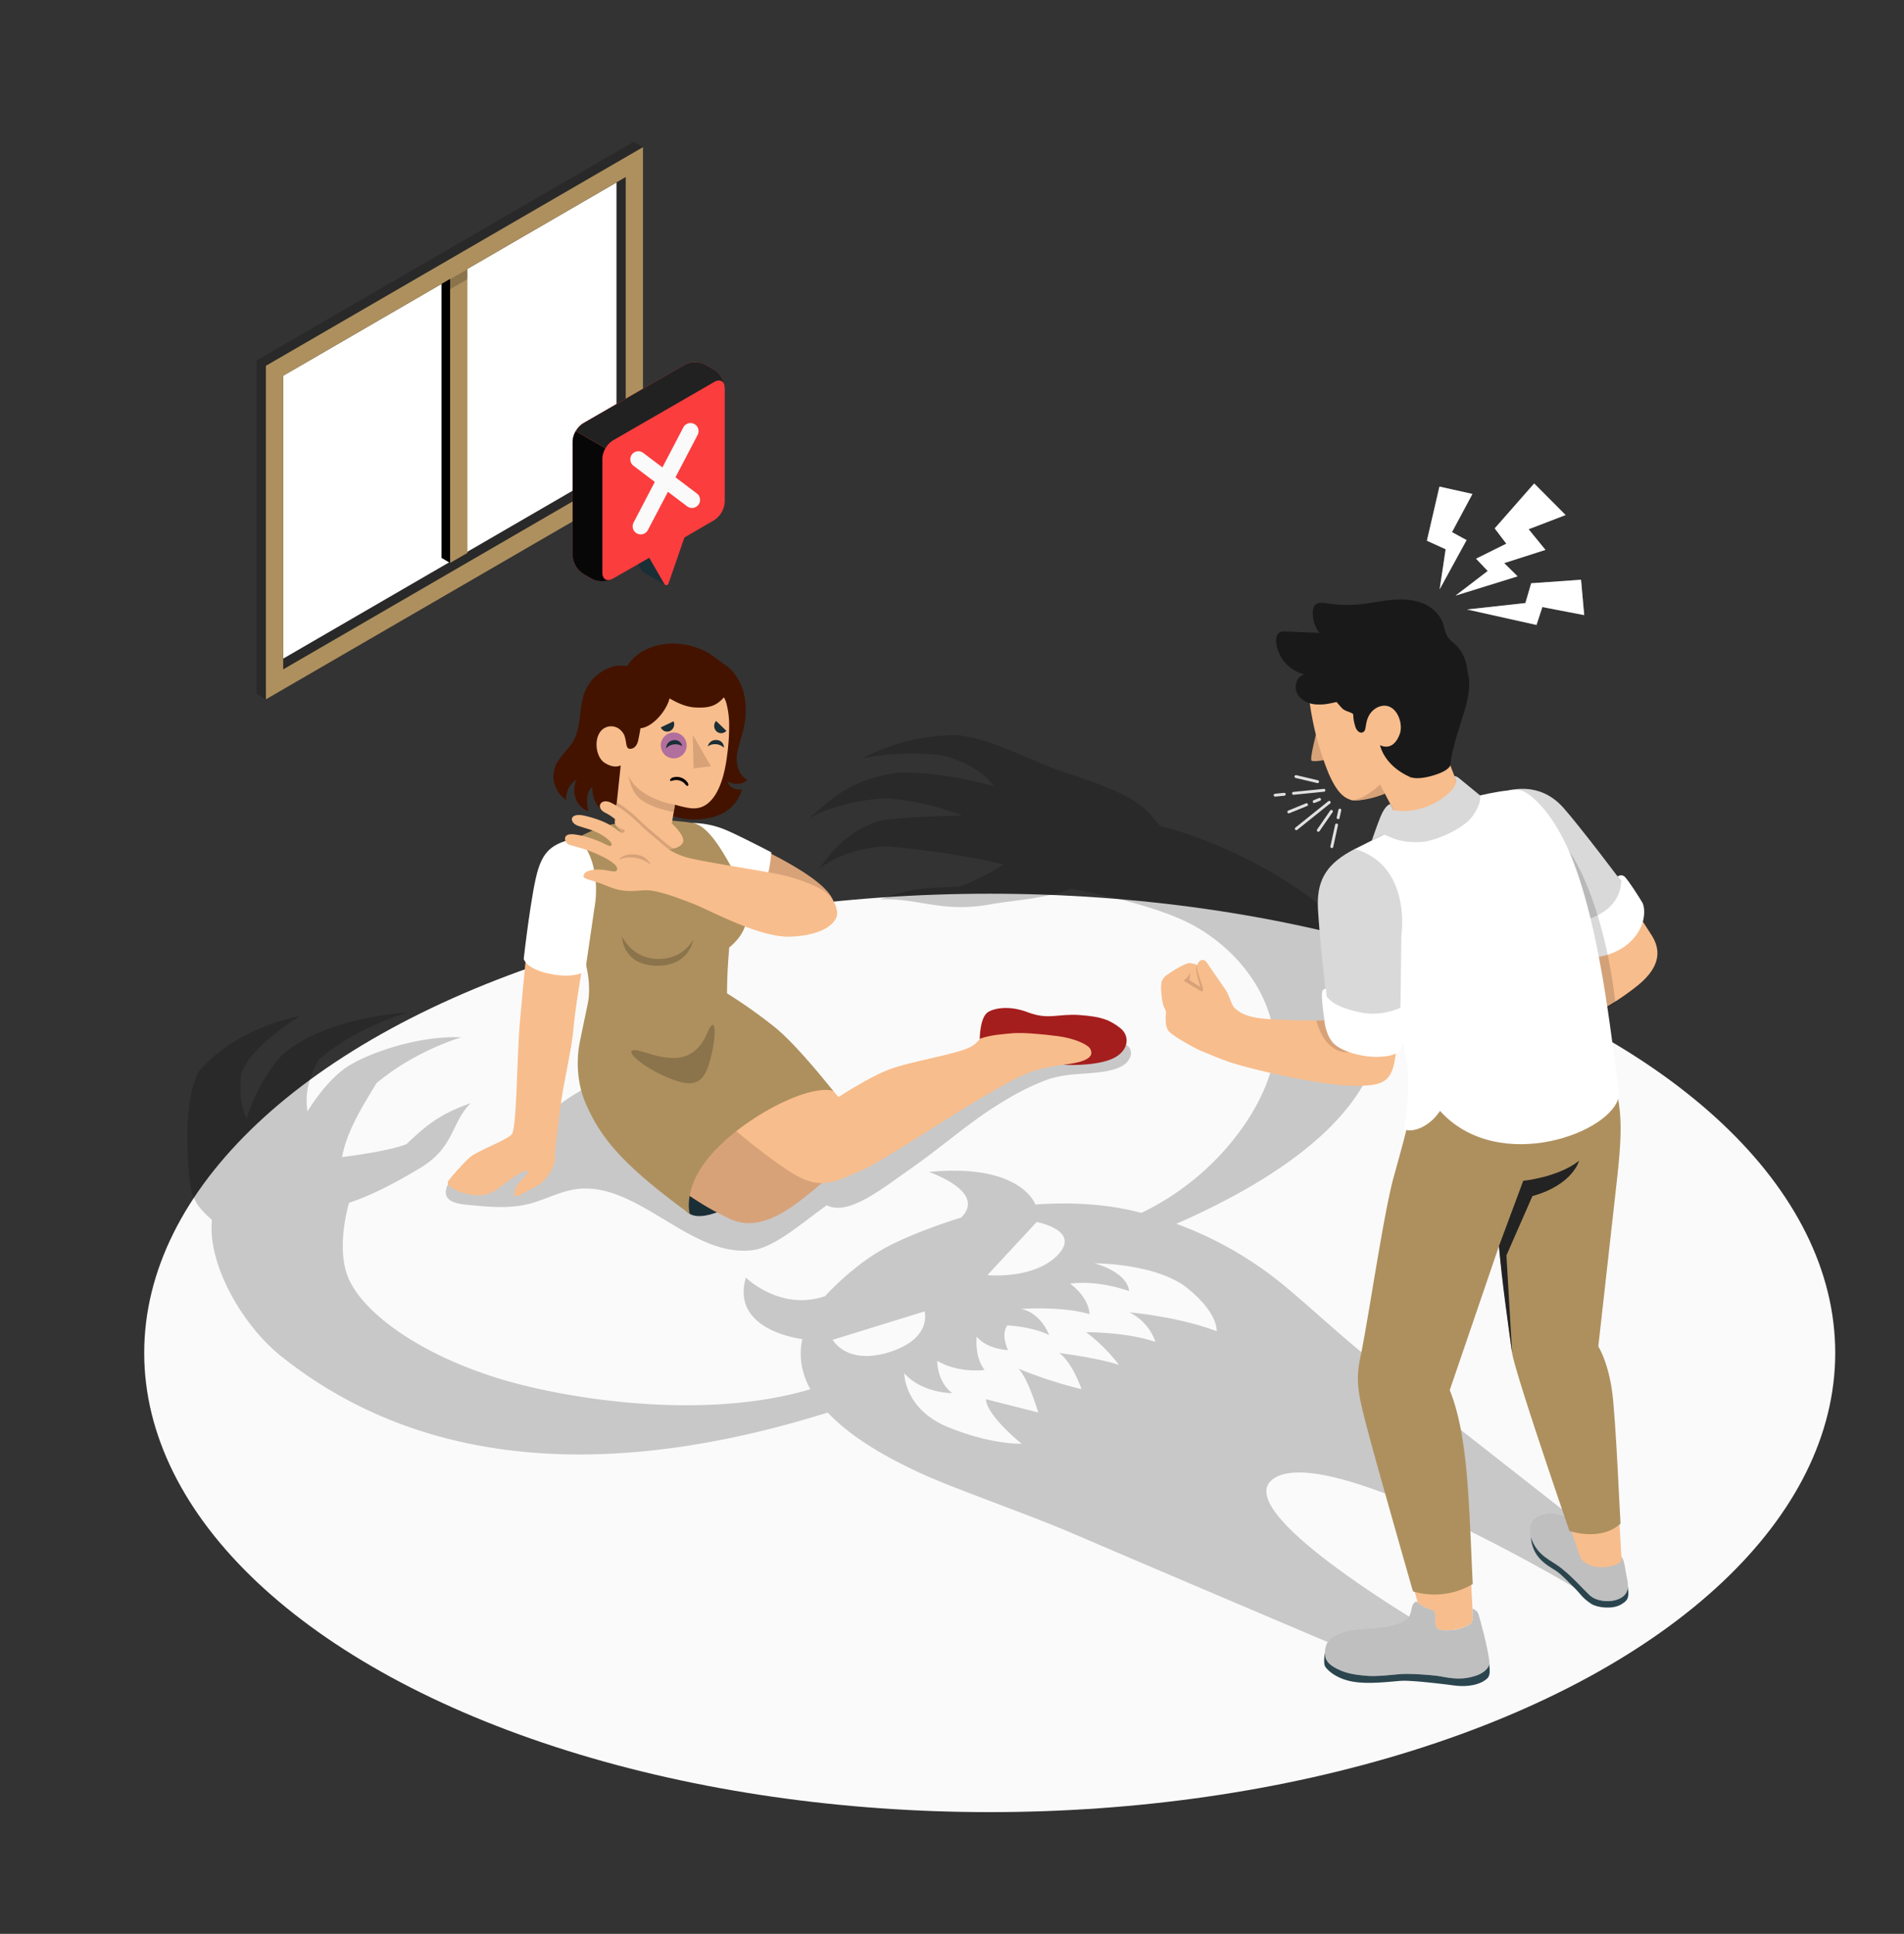
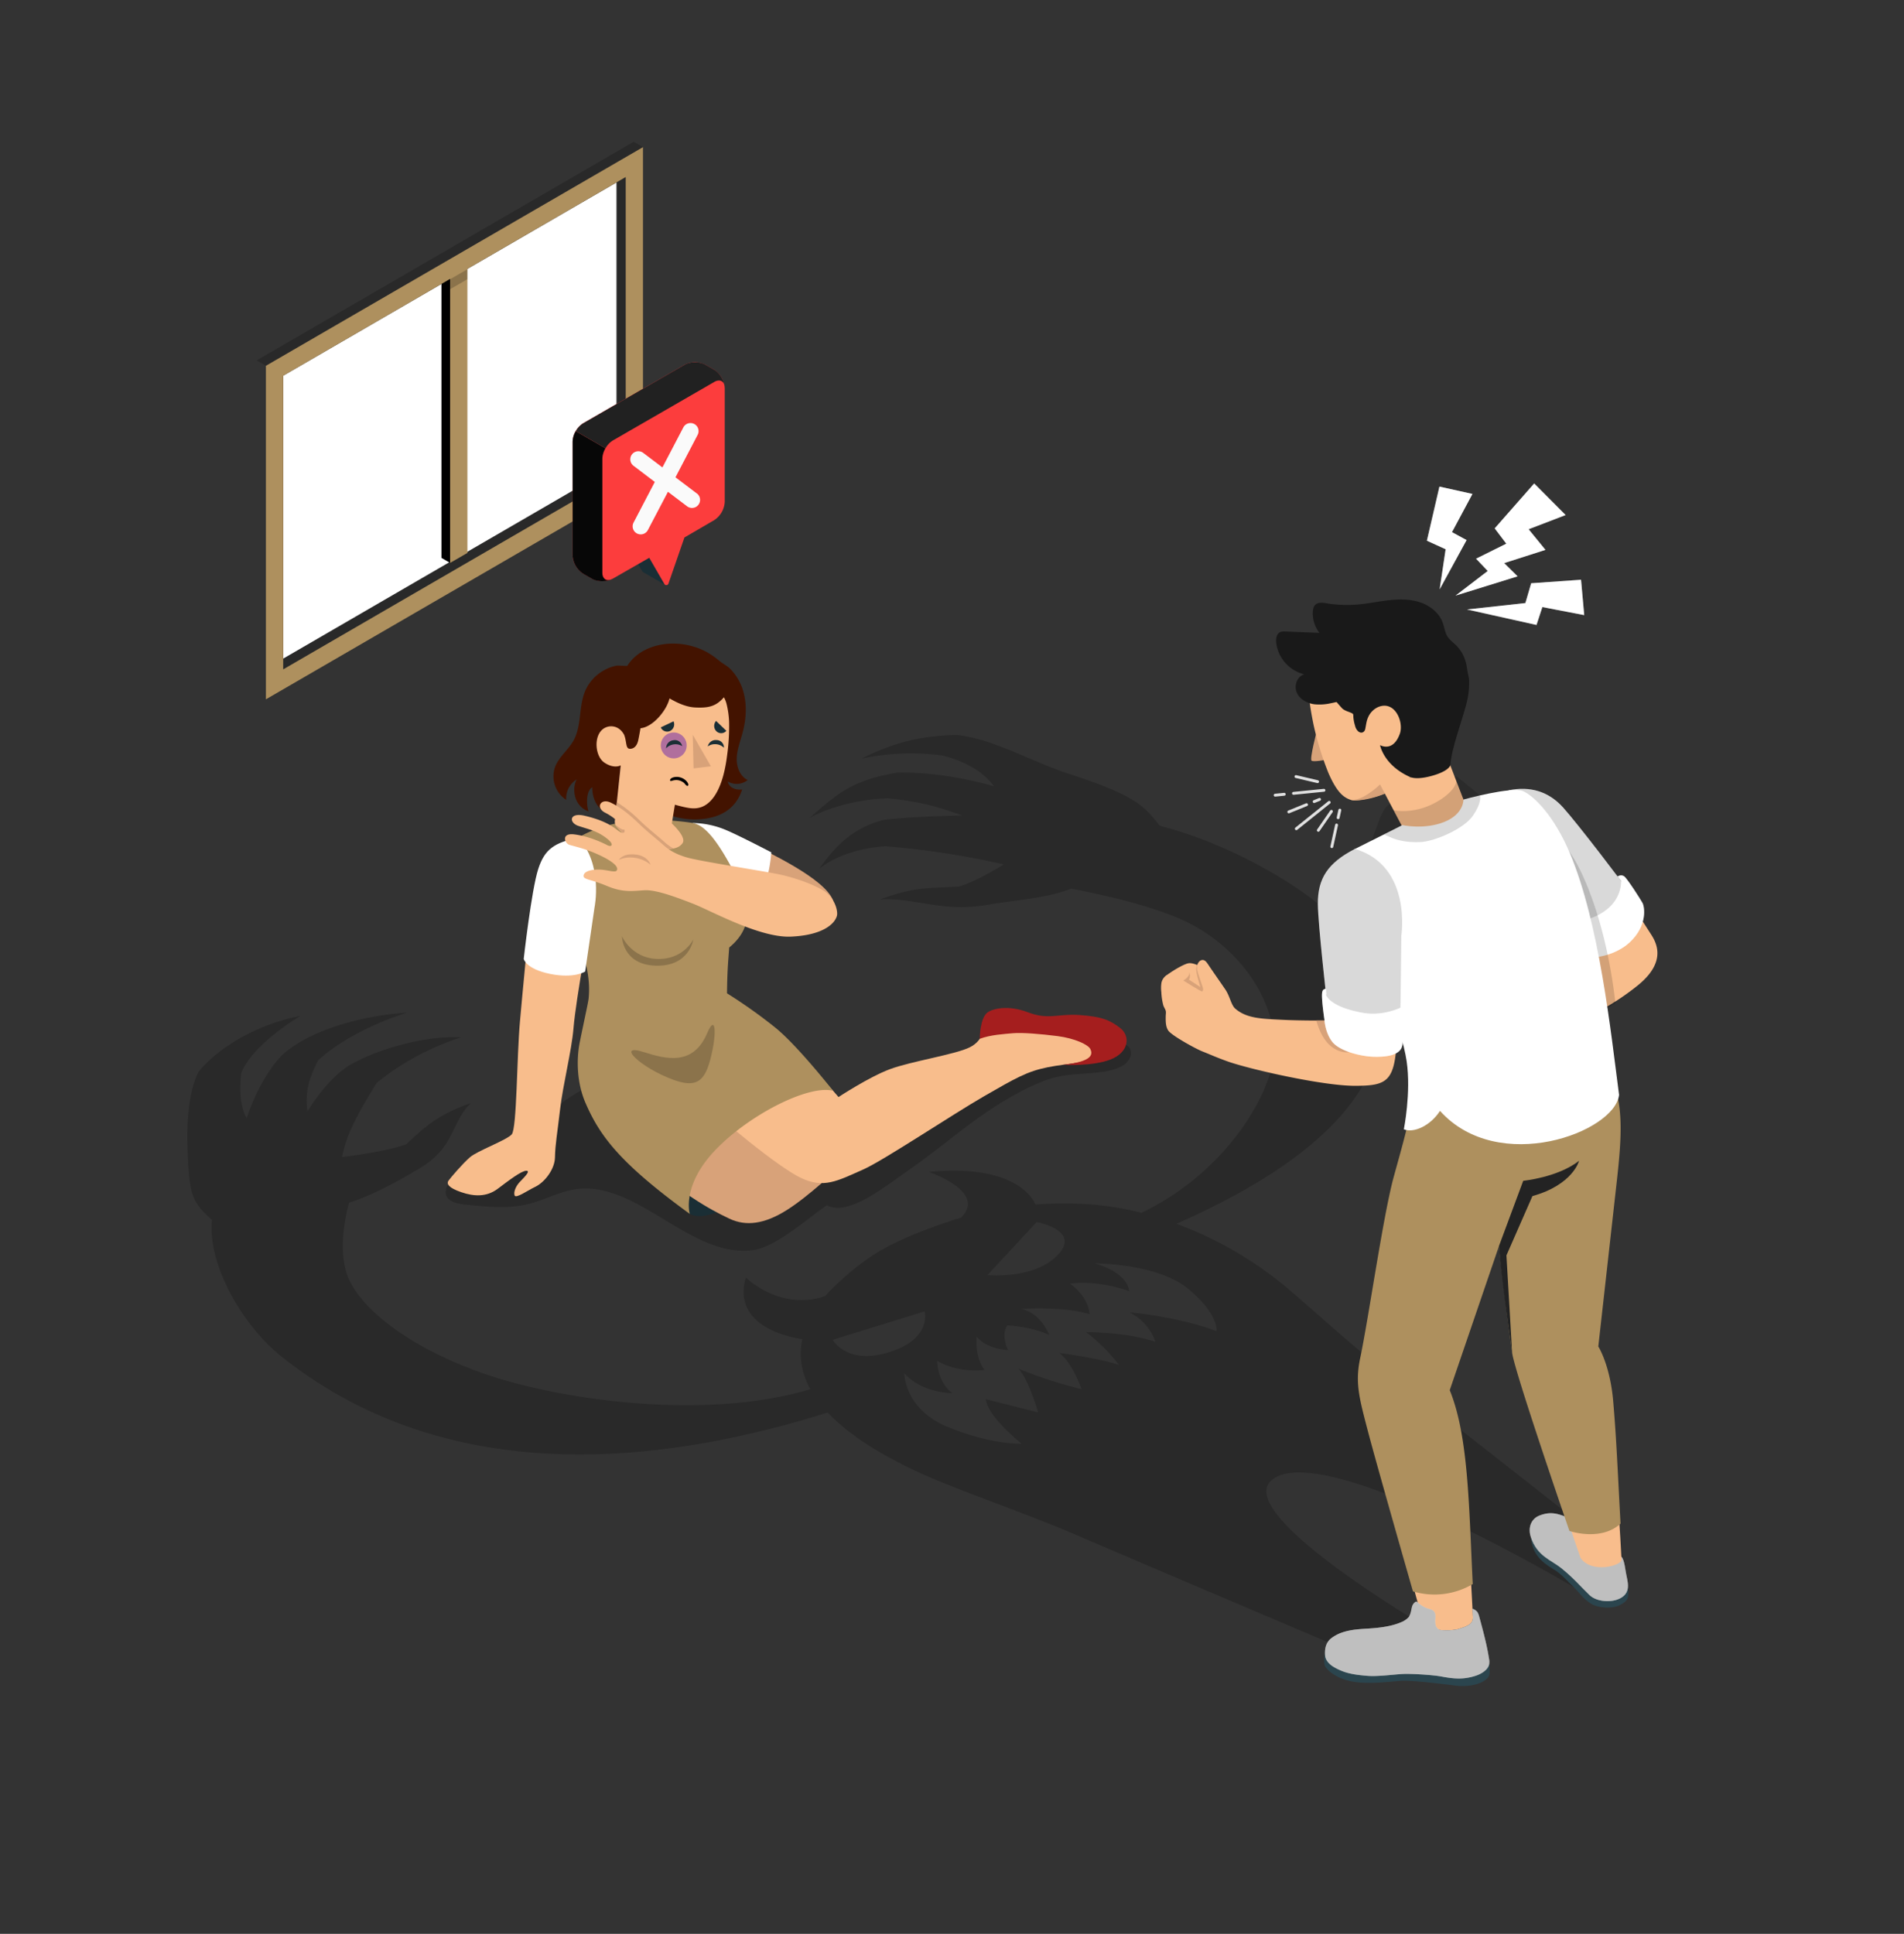
<svg xmlns="http://www.w3.org/2000/svg" viewBox="0 0 1421.9 1443.98">
  <rect x="0" y="0" width="1421.9" height="1443.98" fill="#333333" stroke="none" />
  <defs>
    <style>.cls-1{fill:#fafafa;}.cls-2{opacity:0.2;}.cls-12,.cls-3{fill:#fff;}.cls-4{fill:#ae905e;}.cls-5{opacity:0.15;}.cls-6{fill:#2b454e;}.cls-7{fill:#f8bd8c;}.cls-8{fill:#494949;opacity:0.35;}.cls-9{fill:#232323;}.cls-10{fill:#d8a279;}.cls-11{fill:#191919;}.cls-12{opacity:0.3;}.cls-13{fill:none;stroke:#e1e1e1;stroke-linecap:round;stroke-linejoin:round;stroke-width:2.15px;}.cls-14{fill:#1a2e35;}.cls-15{fill:#a51e1e;}.cls-16{fill:#431300;}.cls-17{fill:#6019b2;opacity:0.47;}.cls-18{fill:#fc3d3d;}.cls-19{fill:#070707;}.cls-20{fill:#212121;}</style>
  </defs>
  <g id="Illustration">
-     <ellipse id="Floor" class="cls-1" cx="739.12" cy="1010.2" rx="631.42" ry="342.88" />
    <path id="Shadow" class="cls-2" d="M349.81,899.7c15.07,1.48,30.49,2.93,45.17-.76,11.26-2.83,21.68-8.6,33.1-10.67,46.76-8.47,86.87,51.27,134,45.19,17-2.19,38.58-21.79,55.37-33.51,15.71,8.1,40-11.43,61.12-26.22,25.68-17.94,42.51-33.5,65-47.79,11.87-7.56,24.27-14.44,37.48-19.4,7.39-2.77,16.68-4.07,24-4.58s16-1.13,20.61-2c6.2-1.16,12.27-2.92,15.77-6.67,2.52-2.7,4-6,2.76-9.5s-5.19-4.72-8.7-5.49a136.33,136.33,0,0,0-48.33-1.66c-16,2.28-31.73,7.65-47,13-28,9.87-54.6,23.54-82.81,32.8-13.94,4.57-29.44,8-43,2.35C598.92,818.41,590,802,575.76,793.29c-16.85-10.23-38.19-8-57.64-4.84C482,794.39,445,803.33,416.32,826c-11.32,9-20,21.55-33.23,27.19-14.52,6.18-29.1,13.82-41.5,23.64-3.44,2.72-6.87,5.88-8.14,10.09C330.2,897.7,342.39,899,349.81,899.7Z" />
    <path id="Monster_Shadow" data-name="Monster Shadow" class="cls-2" d="M952.35,1103.29c43.51-25.12,223.41,82.08,223.41,82.08l20.31-35.17s-126.06-99.13-171.18-134c-23.31-18-56.8-50-75.68-64a275.62,275.62,0,0,0-70.7-38.41c171.93-75.56,177-161.84,121.68-224.2-23.22-26.15-82.35-60-134-72.94-12-14.93-17.59-22.43-67.86-38.85-30.07-9.82-55.12-25.66-83.79-29-27.82.65-47.64,5.87-71.26,17.69A176.69,176.69,0,0,1,704,564.16c20.16,5.21,31.81,14,38.29,23,0,0-35.31-11.08-72.14-10.26-34.63,5.75-45.45,16.41-65.64,33.92,0,0,21.52-13.18,58.19-14.77,22.53,2.3,35.48,5.44,56,12.9,0,0-33.69.41-58.41,3.17-22.83,5.77-36.24,19.09-48.48,36.65,0,0,15.49-14.5,49.3-16.92a630.19,630.19,0,0,1,88.47,13.57s-18.51,12-33.57,16.61c-25.87,1.25-34.7.76-58.74,9.52,28.63-1.17,46.11,10.21,81.95,3.77,16.68-3,41-4.23,60.72-11.73,0,0,55.17,9.62,86.3,24.82C920,704.84,949.48,739,951.9,778.47c1.93,31.47-32.4,94.87-99.5,127.18-28.45-7.56-56.68-7.85-79.2-6.24,0,0-10.35-31.06-79.51-24.32,0,0,43.82,14.75,24,34.11,0,0-36.21,10.76-59.56,24.24s-42,34.39-42,34.39c-33.55,11.42-59.1-13.88-59.1-13.88-11.67,39.93,42.13,45.91,42.13,45.91-2.53,11.84-1.15,24.43,6,37.45h0c-80.41,24-185.54,7.09-235.81-9-59.9-19.13-99.26-49.76-109.39-74.54-9.37-22.91.74-55.67.74-55.67,20.53-6.76,40.66-18.6,52.84-25.83,26.17-15.53,23.3-34.36,38.07-48.57-24.41,8.41-34.44,17.85-48.08,30.6-14,5.64-48.08,9.65-48.08,9.65,3.58-19.92,16.58-40,25.71-55.17,29.14-24.43,63.23-34.19,63.23-34.19-32.67-1.65-73.08,12.91-87.46,23.6-15.45,11.48-27.26,31.63-27.26,31.63-2.22-14,1.36-25.55,8-38.19,26.25-23.86,66.44-35.54,66.44-35.54-36.19,2.46-73.48,13.74-93.28,31.58-17.94,18.58-26.64,47.36-26.64,47.36-5-9.45-5.18-20.75-4.1-33.48,7.91-21.57,44.12-42.93,44.12-42.93-30.55,5.86-60.11,22.37-76,41.7-7.78,16.29-8.74,38.26-8.11,57.74,1.12,34.4,3.34,39.53,18.21,52.85-3.45,32.45,22.07,78.23,51.94,102,74.36,59.23,199.38,107,407.88,41.82h0c14.49,15.35,37.69,31.08,72.53,46.71,24.28,10.9,79.57,30.23,110.8,43.7,60.42,26,232.1,98.82,232.1,98.82l60.93-11.72S908.84,1128.41,952.35,1103.29ZM774.16,912.47s33.48,6.06,15.79,24.58S737.4,952.1,737.4,952.1Zm-152.32,87.94,68.64-21.22s6,20.13-26.07,30.34S621.84,1000.41,621.84,1000.41ZM908.59,994c-29.08-11.06-65.05-14.07-65.05-14.07,15.67,8,19.26,22,19.26,22-22-7.47-51.7-7.2-51.7-7.2a124.73,124.73,0,0,1,24.55,24.46c-13.66-4.88-44.57-8.93-44.57-8.93,10,7.42,16.58,27,16.58,27a333.06,333.06,0,0,1-47.1-15.29c7.19,7,14.78,32.7,14.78,32.7l-39.12-9.92C737.39,1057.77,763,1078,763,1078s-22.2,1-55-12.39-32.7-40.23-32.7-40.23c13.48,15.1,35.86,14.84,35.86,14.84-11.51-8.59-11.28-24.11-11.28-24.11,16.7,9.65,35.39,6.78,35.39,6.78C727.52,1013,729.4,998,729.4,998c7.71,9.57,23.43,10.13,23.43,10.13s-5.66-11.07-.59-18.48c0,0,17.63.66,31.26,7.17,0,0-6-16.54-21-19.46,0,0,31.54-2.19,51.12,3.94,0,0,.37-11.75-14.45-22.76,0,0,17.77-3.47,44,5.46,0,0,.46-12.92-25.7-20.7,0,0,46.59-.07,69.69,18.88S908.59,994,908.59,994Z" />
    <g id="Window">
      <polygon class="cls-2" points="204.65 495.74 211.49 499.82 467.26 351.46 460.42 347.38 204.65 495.74" />
      <polygon class="cls-3" points="460.42 347.38 211.49 491.77 211.49 280.56 460.42 136.22 460.42 347.38" />
      <polygon class="cls-4" points="336.14 201.06 336.14 420.31 349.06 412.86 349.05 193.61 336.14 201.06" />
      <polygon points="329.69 197.32 336.14 201.06 336.14 420.31 329.69 416.57 329.69 197.32" />
      <path class="cls-4" d="M480.17,109.86,198.58,273.11V522.17L480.17,358.91ZM467.26,351.47,211.49,499.82V280.56L467.26,132.21Z" />
      <polygon class="cls-2" points="467.26 351.46 460.42 347.38 460.42 136.22 467.26 132.21 467.26 351.46" />
      <polygon class="cls-2" points="480.17 109.86 473.22 105.88 191.64 269.14 198.58 273.11 480.17 109.86" />
-       <polygon class="cls-2" points="191.64 269.14 198.58 273.11 198.59 522.17 191.64 518.2 191.64 269.14" />
      <polygon class="cls-2" points="336.15 208.49 349.02 201.06 349.02 208.51 336.14 215.94 336.15 208.49" />
      <polygon class="cls-5" points="336.14 215.94 329.69 212.22 336.15 208.49 336.14 215.94" />
    </g>
    <g id="Character">
      <g id="Bottom">
        <path class="cls-6" d="M989.72,1233.69c-1,2.78-1.13,8.48-.24,10.36,1,2.08,7.21,8.94,19.88,11.43s30.1-.07,37.59-.46,31.06,2.42,38.54,3.44c11.76,1.59,20.82-1,25.21-5.25,1.71-1.68,1.85-4.11,1.76-6.2a30.46,30.46,0,0,0-1.25-8.38Z" />
        <path class="cls-7" d="M1094.3,1100.6c1.74,22.71,3.88,76.71,5.68,106.7.35,5.77-5.09,7.16-10.64,9-4.1,1.39-21.13,2.46-25.8-4.52-5-12.1-22-81.5-22-81.5Z" />
        <path class="cls-3" d="M1112,1238.55c-.65-4.12-1.47-8.25-2.4-12.32-1.45-6.33-3.15-12.6-4.85-18.85-.45-1.63-.92-3.35-2.17-4.48a8.74,8.74,0,0,0-3-1.72c.15,2.15.25,4.17.37,6.12.35,5.78-5.07,7.18-10.62,9-2.22.75-8.24,1.39-14,.73l-.65-.31a5.27,5.27,0,0,1-2.54-3.39,13.45,13.45,0,0,1-.25-4.34c.13-2,.3-4.22-1-5.77-1.42-1.72-4.09-1.81-6.06-2.71a22.72,22.72,0,0,1-6.14-4.07,1.73,1.73,0,0,0-.86-.53,1.4,1.4,0,0,0-.87.25,6.17,6.17,0,0,0-2.46,3.61c-.42,1.42-.57,2.92-1,4.36a13.73,13.73,0,0,1-1.38,3.23,15.44,15.44,0,0,1-5.42,3.79c-7.57,3.28-16.2,4.3-24.35,4.83-6.37.4-12.82.7-18.92,2.6a29.06,29.06,0,0,0-9.2,4.62c-4.35,3.3-5.23,8.73-4.53,13.83,1.25,5.3,6.53,8.12,11.68,10.35,6.1,2.6,12.6,3.3,19.2,3.9,7.72.7,18.35-.78,26.07-1.3,7-.48,24,.72,29.82,1.85,9.83,1.85,16.58,2.3,25.43-.53,3.82-1.2,9.1-4.1,10.15-8.4A11.26,11.26,0,0,0,1112,1238.55Z" />
        <path class="cls-8" d="M1112,1238.55c-.65-4.12-1.47-8.25-2.4-12.32-1.45-6.33-3.15-12.6-4.85-18.85-.45-1.63-.92-3.35-2.17-4.48a8.74,8.74,0,0,0-3-1.72c.15,2.15.25,4.17.37,6.12.35,5.78-5.07,7.18-10.62,9-2.22.75-8.24,1.39-14,.73l-.65-.31a5.27,5.27,0,0,1-2.54-3.39,13.45,13.45,0,0,1-.25-4.34c.13-2,.3-4.22-1-5.77-1.42-1.72-4.09-1.81-6.06-2.71a22.72,22.72,0,0,1-6.14-4.07,1.73,1.73,0,0,0-.86-.53,1.4,1.4,0,0,0-.87.25,6.17,6.17,0,0,0-2.46,3.61c-.42,1.42-.57,2.92-1,4.36a13.73,13.73,0,0,1-1.38,3.23,15.44,15.44,0,0,1-5.42,3.79c-7.57,3.28-16.2,4.3-24.35,4.83-6.37.4-12.82.7-18.92,2.6a29.06,29.06,0,0,0-9.2,4.62c-4.35,3.3-5.23,8.73-4.53,13.83,1.25,5.3,6.53,8.12,11.68,10.35,6.1,2.6,12.6,3.3,19.2,3.9,7.72.7,18.35-.78,26.07-1.3,7-.48,24,.72,29.82,1.85,9.83,1.85,16.58,2.3,25.43-.53,3.82-1.2,9.1-4.1,10.15-8.4A11.26,11.26,0,0,0,1112,1238.55Z" />
        <path class="cls-6" d="M1143,1141.17c.15,5.72,0,10.9,2.94,16.87,4.3,8.58,11.76,11.9,16.26,15s9.15,8.26,13.52,12.52c4.56,4.45,5.8,7.54,12.63,12,4.27,2.8,15.48,4.26,21.9.67,5-2.81,6.65-4.8,5.44-12.83-1.18-7.85-27.22-8-27.22-8Z" />
        <path class="cls-3" d="M1209.72,1161.71c2.28.55,3.27,4.46,4.47,12.33.9,6,4.5,14.41-3.74,19.12-6.65,3.81-18,3-23.37-2.11-6.66-6.39-11.32-12.14-20.66-19.8-8.11-6.65-18.5-9.11-23.24-23.68-2.19-6.74,0-13.65,6.94-16.13,9.61-3.45,15.06-1.19,32.37,7.08C1188.39,1141.33,1207.44,1161.16,1209.72,1161.71Z" />
        <path class="cls-8" d="M1209.72,1161.71c2.28.55,3.27,4.46,4.47,12.33.9,6,4.5,14.41-3.74,19.12-6.65,3.81-18,3-23.37-2.11-6.66-6.39-11.32-12.14-20.66-19.8-8.11-6.65-18.5-9.11-23.24-23.68-2.19-6.74,0-13.65,6.94-16.13,9.61-3.45,15.06-1.19,32.37,7.08C1188.39,1141.33,1207.44,1161.16,1209.72,1161.71Z" />
        <path class="cls-7" d="M1199.72,1045.63c6.76,50.26,8.84,73.48,11.24,119.09-.16,4.33-22,10.45-30.54-1.27-.55-.89-47.34-140.13-47.34-140.13Z" />
        <path class="cls-4" d="M1053.61,815.27c1.45,13.69-3.93,31.3-12.78,63.49-7.86,28.58-18.72,105.38-25,135.08-3.93,18.55-.93,29.39,5.65,54.56s33.71,119.85,33.71,119.85a56.12,56.12,0,0,0,44.65-5.45c-2.89-59-3.19-110.34-17.18-144.79l36.74-107.51s7,61.33,9.91,80c2.45,15.77,42.73,132.63,42.73,132.63s23.42,8.09,38.17-5.46c-2.29-42.25-3.06-63.09-5.47-91.28-2.36-27.45-11.13-41-11.13-41s9.54-85.13,14-125.12c5-44.91,3.81-62.78-11-92.23C1194.35,787.09,1053.61,815.27,1053.61,815.27Z" />
        <path class="cls-9" d="M1119.38,930.5l18.16-48.82s25.76-2.48,41.68-14.91c0,0-4.48,17.86-34.81,26.33L1125,937.37l4.27,73.08C1125.56,983.7,1122.1,960.39,1119.38,930.5Z" />
      </g>
      <g id="Top">
        <polygon class="cls-7" points="1032.94 590.18 1053.26 628.77 1098.23 610.82 1081.44 567.21 1032.94 590.18" />
        <path class="cls-10" d="M983.49,545.42s-5.62,21.37-4,22.56,11-.75,11-.75Z" />
        <path class="cls-7" d="M995.86,479.15c-19.56,10.53-22.59,24.78-14.85,62.22a226,226,0,0,0,11,35.69c6.65,15.28,11.76,18.57,17,20.29,4.35,1.43,23.75-3,31.66-7.86,9.89-6.14,31.69-21.93,38-42.7,7.38-24.43.77-49.57-15-60.39C1026.91,461.11,1003.82,474.86,995.86,479.15Z" />
        <path class="cls-10" d="M1009.09,597.35c3.26,1,14.72-.27,25.11-4.78l-3.59-6.84a60.51,60.51,0,0,1-11.23,8.49A21.09,21.09,0,0,1,1009.09,597.35Z" />
        <path class="cls-11" d="M993.84,525.09c1.44-.28,2.87-.6,4.3-.91,0,0,4,4.67,4.53,5.08,2,1.57,4.12,2,6.32,3,2,.89,1.53,1,1.72,3.45a29.15,29.15,0,0,0,1.24,6.12,8.29,8.29,0,0,0,2.32,4.24c2.22,1.86,4.72.85,5.27-1.66.65-3,.85-6,2.18-8.85a14.85,14.85,0,0,1,7.44-7.61c12.68-5.28,19.35,11.36,16.21,20-5.15,14.15-14.75,8.42-14.75,8.42s2.53,14.74,22,23.63c3.75,1.72,9.18,1,13,.21s15.15-3.7,17.48-8.67c1-14.7,11.24-39.37,13.2-51.6a61.09,61.09,0,0,0,.85-11.53c-.09-2.95-1.09-5.5-1.43-8.37-.83-7-3.34-13.39-8.47-18.36-2.14-2.08-4.65-3.85-6.25-6.37-2-3.07-2.31-6.87-3.55-10.29-2.64-7.31-9.31-12.67-16.67-15.19s-15.34-2.54-23.07-1.71-15.36,2.49-23.1,3.19a95.65,95.65,0,0,1-24-.84c-2.86-.46-6.21-.92-8.31,1.08-1.38,1.32-1.78,3.35-1.88,5.26a24,24,0,0,0,4.89,15.73l-25.47-1a8.41,8.41,0,0,0-3.74.42c-2.77,1.22-3.36,4.89-3.05,7.9a27.82,27.82,0,0,0,21,23.67c-5.37,1.38-7.84,8.43-5.65,13.52s7.74,8.11,13.25,8.82A38.19,38.19,0,0,0,993.84,525.09Z" />
        <path class="cls-7" d="M1204.54,653.62s24.2,37.36,28.74,44.48,10.71,21-10.59,38a183.59,183.59,0,0,1-40.83,24.77l-23.19-42.9Z" />
        <path class="cls-3" d="M1126.6,590.11c16.11-3.3,29.86.8,40.69,12.79s45.93,57.93,50.61,65c0,0-1.17,22.82-31.3,35.69l-55.89-61.15Z" />
        <path class="cls-5" d="M1126.6,590.11c16.11-3.3,29.86.8,40.69,12.79s45.93,57.93,50.61,65c0,0-1.17,22.82-31.3,35.69l-55.89-61.15Z" />
        <path class="cls-3" d="M1210.64,657.9l-2.63-3.5s2.68-1.76,5,0,12.13,17.07,13.62,19.84,4,16.66-9.48,29.31c-10.32,9.7-26.8,12.42-29.89,10.53-6.19-3.8-15.72-21.34-16.57-24.1s1.54-6,1.54-6l2.71,3.46s11.14,1.7,23.86-7.45S1210.64,657.9,1210.64,657.9Z" />
        <path class="cls-12" d="M1210.64,657.9l-2.63-3.5s2.68-1.76,5,0,12.13,17.07,13.62,19.84,4,16.66-9.48,29.31c-10.32,9.7-26.8,12.42-29.89,10.53-6.19-3.8-15.72-21.34-16.57-24.1s1.54-6,1.54-6l2.71,3.46s11.14,1.7,23.86-7.45S1210.64,657.9,1210.64,657.9Z" />
        <path class="cls-5" d="M1206.38,749c-7.24-63.55-26.47-103.92-35.86-114.89L1164.76,681l6.21,6.79a5.59,5.59,0,0,0-.26,3.53,50.57,50.57,0,0,0,3.24,6.53l-13.6,19.07-.55,4.45,22.06,40.81A168,168,0,0,0,1206.38,749Z" />
        <path class="cls-3" d="M1011.48,634.1l35.8-18s16.32,3.62,31.24-2.35S1092.87,597,1092.87,597s36.2-10,44.56-6.26,23.22,18.56,34.9,46.21c22.09,52.29,30.64,133.71,36.78,180.59-3.16,27.85-90.06,60.41-133.73,11.94-7.23,11.27-19.86,16.79-27,13.74,0,0,5.54-27.46,2.09-50.85-3.51-23.79-23.43-77-28.3-98.55Z" />
        <path class="cls-7" d="M870.36,728.82c5.6-4.26,14.28-9.26,17.42-9.62s8.48,1.83,12,4.95,12.38,9.7,11.83,13.36-9.6,11.62-9.6,11.62Z" />
        <path class="cls-10" d="M894.13,720.58c-.19,2.13.1,4,1.63,8.14s4.44,10.66,2.09,11.69c-1.65-.34-14.15-8.28-14.15-8.28s4.74-2.43,4.6-6.24c0,0,1,3.84-.45,5.56l8.59,5.6s-2.28-7.38-2.84-10.69C892.84,721.89,894.13,720.58,894.13,720.58Z" />
        <path class="cls-7" d="M877,729.13a5,5,0,0,0-2.19-1.36,5.6,5.6,0,0,0-4.43,1.05,8.68,8.68,0,0,0-3.09,5.55,25.7,25.7,0,0,0,0,6.5,47,47,0,0,0,1.43,9.66c.42,1.41,1.29,2.59,1.75,3.9s.12,2.88.09,4.21c-.07,3.64-.12,8.06,2,11,2.88,3.89,20.6,13.56,25.3,15.41,6.39,2.52,10.4,4.44,19,7.52,15.8,5.64,70.86,18.27,95.18,18.19,20.43-.07,27.63-2.26,30.17-23.14,4-32.7,2-84,2-84,1-43.3-17.53-65.76-36.49-66.41-11,19.75-20.54,26.44-18.93,48.34C991.94,728.1,993,762,993,762s-21.53.18-35.89-.56-26.19-.84-34.71-8.4c-3-2.62-4-9.41-7.36-14.26-4.32-6.33-8.71-12.53-13-18.92-.85-1.27-1.85-2.65-3.35-3-2.25-.46-4.23,1.82-4.63,4.08-.44,2.56.4,5.15,1.23,7.61l2.73,8.07c.42,1.26.78,2.84-.16,3.78-2.66,2.62-7.36-1.36-9.63-2.73a93,93,0,0,1-9.73-7.13C878,730.13,877.49,729.61,877,729.13Z" />
        <path class="cls-10" d="M993,762c4.19,18.16,14.8,23.64,14.8,23.64S990.48,789.05,983,762Z" />
        <path class="cls-3" d="M1011.85,633.87C991.55,644.29,984,656,984.17,675.1c.14,15.16,6.46,70.63,6.46,70.63s2.44,9,19.41,17c18,8.43,34.59-2.8,35.83-8.54l.62-55.32S1054.79,646.61,1011.85,633.87Z" />
        <path class="cls-5" d="M1011.85,633.87C991.55,644.29,984,656,984.17,675.1c.14,15.16,6.46,70.63,6.46,70.63s2.44,9,19.41,17c18,8.43,34.59-2.8,35.83-8.54l.62-55.32S1054.79,646.61,1011.85,633.87Z" />
        <path class="cls-3" d="M990.26,738.35c-2.75.21-3.33,1.79-2.91,8.1s1.71,14.89,1.71,14.89.42,9.39,5.7,16.36,20.86,11,30.74,11.34,20.83-1,21.86-9.07c1.3-10.18,1-24.44,1.19-28.12a5.06,5.06,0,0,0-2.6-5l-.08,5.57s-13.07,6.52-28,3.86c-24.69-4.41-27.35-12.93-27.35-12.93Z" />
        <path class="cls-12" d="M990.26,738.35c-2.75.21-3.33,1.79-2.91,8.1s1.71,14.89,1.71,14.89.42,9.39,5.7,16.36,20.86,11,30.74,11.34,20.83-1,21.86-9.07c1.3-10.18,1-24.44,1.19-28.12a5.06,5.06,0,0,0-2.6-5l-.08,5.57s-13.07,6.52-28,3.86c-24.69-4.41-27.35-12.93-27.35-12.93Z" />
-         <path class="cls-3" d="M1032.71,623.4c2.41-1.21,8.15,6.15,28,5.37,10.38-.41,32.45-9.7,39.29-19.77,7.18-10.59,5.19-15.13,5.19-15.13l-15.45-12.7c-2.29-1.86-3.64-1.7-3.64-1.7l1.43,3.71S1088,589,1075.86,597c-18.31,11.94-35.15,8-35.15,8l-2.43-4.59s-3.41.14-7.22,9.2c-2.18,5.2-6.58,18-6.58,18Z" />
        <path class="cls-5" d="M1032.71,623.4c2.41-1.21,8.15,6.15,28,5.37,10.38-.41,32.45-9.7,39.29-19.77,7.18-10.59,5.19-15.13,5.19-15.13l-15.45-12.7c-2.29-1.86-3.64-1.7-3.64-1.7l1.43,3.71S1088,589,1075.86,597c-18.31,11.94-35.15,8-35.15,8l-2.43-4.59s-3.41.14-7.22,9.2c-2.18,5.2-6.58,18-6.58,18Z" />
      </g>
      <g id="Scream">
        <line class="cls-13" x1="992.65" y1="599.09" x2="968.08" y2="618.8" />
        <line class="cls-13" x1="998.13" y1="616.02" x2="994.59" y2="632.19" />
        <line class="cls-13" x1="1000.57" y1="604.89" x2="999.32" y2="610.57" />
        <line class="cls-13" x1="959.07" y1="593.07" x2="952.27" y2="593.75" />
        <line class="cls-13" x1="988.7" y1="590.1" x2="965.96" y2="592.38" />
        <line class="cls-13" x1="994.29" y1="605.83" x2="984.52" y2="619.98" />
        <line class="cls-13" x1="975.74" y1="600.83" x2="962.47" y2="606.23" />
        <line class="cls-13" x1="985.43" y1="596.89" x2="981.41" y2="598.52" />
        <line class="cls-13" x1="983.98" y1="583.66" x2="967.81" y2="579.85" />
      </g>
      <g id="Bolt">
        <polygon class="cls-3" points="1145.72 360.98 1116.23 394.53 1124.89 405.95 1102.31 417.17 1111.02 426.34 1086.98 444.74 1133.34 430.35 1123.34 420.46 1154.16 410.59 1141.58 395.18 1169.21 384.58 1145.72 360.98" />
        <polygon class="cls-12" points="1145.72 360.98 1116.23 394.53 1124.89 405.95 1102.31 417.17 1111.02 426.34 1086.98 444.74 1133.34 430.35 1123.34 420.46 1154.16 410.59 1141.58 395.18 1169.21 384.58 1145.72 360.98" />
        <polygon class="cls-3" points="1065.59 403.74 1079.59 410.13 1075.12 440.07 1095.25 403.27 1084.35 397.34 1099.63 368.81 1074.96 363.33 1065.59 403.74" />
        <polygon class="cls-12" points="1065.59 403.74 1079.59 410.13 1075.12 440.07 1095.25 403.27 1084.35 397.34 1099.63 368.81 1074.96 363.33 1065.59 403.74" />
        <polygon class="cls-3" points="1143.47 435.5 1139.15 450.28 1095.56 455.08 1147.46 466.65 1151.84 453.29 1183.09 459.3 1180.72 432.88 1143.47 435.5" />
        <polygon class="cls-12" points="1143.47 435.5 1139.15 450.28 1095.56 455.08 1147.46 466.65 1151.84 453.29 1183.09 459.3 1180.72 432.88 1143.47 435.5" />
      </g>
    </g>
    <g id="Character-2" data-name="Character">
      <path class="cls-14" d="M515.16,906.4c11.27,6.51,38.73-6.75,67.5-32s39.5-59.94,39.5-59.94-32.57-14.91-73.28,17.59S501.74,898.66,515.16,906.4Z" />
      <path class="cls-10" d="M435.21,784c-3.08,19.06,1.77,46.65,38.63,77.37s54.73,41,71,48.65c12.23,5.74,26,4.07,42.67-6.44S625,873.11,625,873.11L544.58,750Z" />
      <path class="cls-7" d="M522.13,820.34c15.34,14.92,58.89,51.12,76,59.18s26.89,2.42,46.8-6.41c14.69-6.52,66.59-41.11,90-54.59S767,800,782.44,796.89s29.37-2.47,40.62-9.9S824,768.74,808,767.57s-27.51-.28-43.54-5.86-23.83-2.28-27.12,1.83-2.46,13.14-13.15,18.48-43.86,10.45-59.57,16.3-38.42,20.83-38.42,20.83c-22.57-26.56-49.91-51.57-81.61-69.16Z" />
      <path class="cls-15" d="M731.66,775.68c8.12-3.06,18.17-3.57,24.78-4.19s20.77.53,33.36,2.15,23,6.34,24.54,9.8,2.35,9.12-20.45,11.63c0,0,22,1.34,35.55-4s15-17.29,7.13-23.45-14.17-8.53-30.32-9.71-23.22,3.84-38.45-2-26.59-2.61-30.24,0C731.69,760.05,731.66,775.68,731.66,775.68Z" />
      <g id="Bottom-2" data-name="Bottom">
        <path class="cls-10" d="M520.67,615.54c11.93,1.31,20,3.62,37.69,12.93,15.79,8.32,57.55,27.4,63.8,43.92l-25,16-70.5-23Z" />
        <path class="cls-3" d="M517.33,614.52A66,66,0,0,1,542.72,620c9.22,3.9,33.28,16.4,33.28,16.4s-1.44,29.63-15.65,42.29l-44.08-14.13Z" />
        <path class="cls-4" d="M579.34,767.58a380.83,380.83,0,0,0-36.41-25.89c.21-17.59.84-23.19,1.65-34.2,20.46-16.83,13.63-36.53,6.16-51.31-15-29.54-24.5-40-33.41-41.66-5.9-1.07-16-1.8-16-1.8l-33.27.8c-19.46,2.66-30.52,8.52-38.87,13.35-16.17,9.33-8.47,25.49-6.32,35.17,5.83,26.36,8.2,36.27,11.52,46.91,2.47,7.9,6.75,21.1,5.19,36.58-.3,3-3.24,16-6.59,32.55-2.53,12.5-2.39,30.09,4.25,45.44,10.82,25,26,45.16,77.88,82.88,0,0-6.39-21,19.05-47.63s69.9-49,87.95-44.29C622.16,814.48,596.11,781.35,579.34,767.58Z" />
        <path class="cls-2" d="M480.86,785.6c17.11,5.45,36.9,10.22,47.27-14.19,6.35-14.93,7.53-.17,2.29,19.83-4.57,17.45-11.63,20.78-27.62,15C477.91,797.1,459.5,778.8,480.86,785.6Z" />
        <path class="cls-2" d="M517.76,701.49S510.13,717.15,489.9,716c-18.5-1.06-25.46-16.93-25.46-16.93s.2,21.29,25.33,22S517.76,701.49,517.76,701.49Z" />
        <path class="cls-7" d="M429.23,626.87c-24.09,11-28.05,22.6-31.28,43.1s-7.78,72.51-9.61,92.33c-2.46,26.68-2.27,80.37-6.19,84.74s-25.7,12.25-31.23,17.09S336.81,879,335,881.5s0,5.42,9.44,8.68,18.89,3.73,27.19-2.49,17.75-13.51,21.44-13.51-2.31,5.58-5.07,8.55-4.61,7.34-3.69,9.88,9.59-3.65,15.44-6.45c7.15-3.43,14.51-13.24,14.69-21.81.22-10.24,1.77-18,3.84-36.06s8.66-44,10-60.42c1.91-23.09,12.89-81,12.89-81C445,663.17,439.22,644,429.23,626.87Z" />
        <path class="cls-3" d="M431.79,625.37c-17.9,4-25,8.56-29.84,23.49C396.89,664.44,391.11,716,391.11,716s1.58,7.53,19.72,11.2S437,725.41,437,725.41L444,677.47S450.62,645.8,431.79,625.37Z" />
        <path class="cls-16" d="M527.79,486.88c-21.22-11.44-48.54-6.93-59.26,10.22-.24.38-6.9-.27-7.9-.09a30.89,30.89,0,0,0-9.91,3.68,32.3,32.3,0,0,0-13.88,15.61c-4.74,11.64-2.41,25.53-8.47,36.54-3.91,7.09-11,12.28-13.85,19.84a21,21,0,0,0,8.33,24.58,16.66,16.66,0,0,1,7.92-15.35c-3.38,5.48-3.28,19.35,8.75,24-2-6.39-1.42-15.83,2.79-18.06,0,0-1.06,17.52,15.61,20.5,13.42,2.4,23.5-6.65,23.5-6.65s-16.76-2.92-19.64-13.14l1.8-17,25.33,31c8.55,7.2,22.85,9.85,32.88,9.23,16.93-1,27.94-8.33,32.42-22.29-5.73.59-10-1.91-10.75-6a13.1,13.1,0,0,0,14.9-1.07c-5.78-2.78-8.39-9.83-8.18-16.25s2.61-12.52,4.29-18.71c2.53-9.34,3.41-19.28,1.25-28.72a39.82,39.82,0,0,0-10.32-19.25c-2.44-2.45-5.34-3.72-7.93-5.84A61.61,61.61,0,0,0,527.79,486.88Z" />
        <path class="cls-7" d="M543,564.05c-3.81,30.52-14.51,37.08-19.7,38.74s-10.11.57-19.28-1.92l-2.3,14s11.08,10,8.07,14.61c-5.12,7.76-21.63,4-32.71-.53-9.94-4-14.72-8.93-17.14-12.47a5.75,5.75,0,0,1-.7-4.16l4.32-40.83s-4.88,2.88-12.23-2.07c-6.61-4.44-8.08-18.36-1.89-24.31,4.4-4.23,12.6-4.11,16.67,3.57,2.16,5.55.87,10.62,4.62,10.44s5.35-3.67,5.95-6.57,1-5,1.63-8.78c9.26-.87,19.55-13.25,21.7-22.3,6.1,3.58,12.63,6.46,19.12,6.78,10.19.51,15.65-.89,21.49-7.6a20.91,20.91,0,0,1,2.17,5.76,67.26,67.26,0,0,1,1.7,12.36A156.34,156.34,0,0,1,543,564.05Z" />
        <path class="cls-10" d="M502.9,633.53a37.15,37.15,0,0,1-7.07-5.14c-4.28-3.9-11.26-9.2-18.33-16A93,93,0,0,0,460.67,599l-1.06,10a35.22,35.22,0,0,1,6.35,6.29c2,2.68,1.51,6.74-4.57,1.94q-.83-.65-1.71-1.29a4.75,4.75,0,0,0,.28.55c2.42,3.54,7.2,8.44,17.14,12.47C485,632.12,495.58,634.94,502.9,633.53Z" />
        <circle class="cls-17" cx="503.14" cy="556.6" r="9.66" />
        <polygon class="cls-10" points="517.35 548.65 517.96 573.74 530.9 572.17 517.35 548.65" />
        <path class="cls-14" d="M493.48,543.13,503,538.6a5.55,5.55,0,0,1-2.6,7.22A5.17,5.17,0,0,1,493.48,543.13Z" />
        <path class="cls-14" d="M534.77,538.31l7.68,7.39A5.12,5.12,0,0,1,535,546,5.6,5.6,0,0,1,534.77,538.31Z" />
        <path class="cls-14" d="M528.57,557.42a6,6,0,0,1,6.49-4.83,5.54,5.54,0,0,1,5.58,5.74,9.39,9.39,0,0,0-5.62-2.61C530.72,555.31,528.57,557.42,528.57,557.42Z" />
        <path class="cls-14" d="M497.46,558.85a6,6,0,0,1,5.3-6.11,5.55,5.55,0,0,1,6.69,4.4,9.38,9.38,0,0,0-6.06-1.34C499.11,556.33,497.46,558.85,497.46,558.85Z" />
        <path d="M514,585.52a4.58,4.58,0,0,0-.36-.88,7.4,7.4,0,0,0-1.5-1.89,10,10,0,0,0-4.19-2.3,9.13,9.13,0,0,0-4-.25c-1.25.2-3,.71-3.49,2-.09.27-.11.8.25.9.62.19,1.28-.18,1.89-.33a9.49,9.49,0,0,1,1.76-.28,8.63,8.63,0,0,1,3.42.41,9.39,9.39,0,0,1,2.57,1.34,6.58,6.58,0,0,1,1,.93,7.57,7.57,0,0,0,1.36,1.41,1.34,1.34,0,0,0,.64.23.6.6,0,0,0,.56-.32A1.48,1.48,0,0,0,514,585.52Z" />
-         <path class="cls-10" d="M504,600.87c-9.47-1.37-30.29-8.55-34.74-22.56,0,0,1.13,10,6.42,16,8,9.06,27.42,12,27.42,12Z" />
      </g>
      <path class="cls-7" d="M625,683.81c-1.75,6.46-11.25,14.58-34.48,15.56S531,680,517.48,674.75s-27.72-10.45-36.1-10-15.82,1.94-27.91-3.14-17.63-4.78-17.65-7.5c0-3.4,5.46-5,11.9-4.8s12,2.7,13,.42c1.69-3.68-7.54-8.94-16.33-12.69-7.76-3.31-13.14-4.5-19.09-6.19-3.72-1.06-6.36-9,3.39-7.84,11.09,1.3,21.61,6.39,24.84,8.08s5.44-.44-.05-4.79c-7.52-6-13.88-7-21.65-9.65-7.09-2.4-6.81-10.2,4.66-7.57,12.91,3,19.53,6.78,24.32,10.56,6.08,4.8,6.59.74,4.57-1.94a40.73,40.73,0,0,0-13.57-10.93c-7.28-3.8-3.15-11,4.26-7.49s14.3,9.19,20.86,15.52c7.07,6.83,14.05,12.14,18.32,16s9.07,6.91,17.81,9.47,49.43,8.93,65.81,12,32.55,9.75,38.17,14.19C623.91,671.91,625.84,680.73,625,683.81Z" />
      <path class="cls-10" d="M462.23,642c7.73-3.56,18-1.3,23.6,3.69,0,0-1.89-6.76-11.48-7.68S462.23,642,462.23,642Z" />
    </g>
    <g id="Speech_Bubble" data-name="Speech Bubble">
      <g id="Speech_Bubble-2" data-name="Speech Bubble">
        <path class="cls-14" d="M496.74,436.71l-10.69-20.09,8.6-24.82V376.61L468.34,391.8V407l11.31,19.6a1.63,1.63,0,0,0,.77.68h0Z" />
        <path class="cls-18" d="M541.23,289.77a17.45,17.45,0,0,0-7.89-13.67l-6.42-3.7a17.41,17.41,0,0,0-15.78,0L435.52,316a17.42,17.42,0,0,0-7.89,13.66v85a17.42,17.42,0,0,0,7.89,13.66l6.42,3.71a17.41,17.41,0,0,0,15.78,0l27.14-15.53,11.29,19.56a1.68,1.68,0,0,0,3.05-.29l11.93-34.45,22.22-12.93a17.43,17.43,0,0,0,7.88-13.66Z" />
        <path class="cls-19" d="M427.63,414.72a17.42,17.42,0,0,0,7.89,13.66l6.42,3.71c3.94,2.27,10.07,2.47,14.43.64-3.71,1.4-6.54-.69-6.54-5.19v-85a16.09,16.09,0,0,1,2.31-7.78l-22.2-12.82a16.12,16.12,0,0,0-2.31,7.78Z" />
        <path class="cls-20" d="M541,287.53c-.92-3.35-4-4.42-7.61-2.32l-75.65,43.65a15.57,15.57,0,0,0-5.55,5.89L430,321.94a16,16,0,0,1,5.56-5.89l75.61-43.65c4.38-2.5,11.44-2.5,15.79,0l6.44,3.72C537.07,278.25,540.2,283,541,287.53Z" />
      </g>
      <path id="X" class="cls-1" d="M520.38,368.45,504.44,356.4,521,324.7a6,6,0,0,0-10.68-5.58L494.7,349l-14.34-10.84a6,6,0,0,0-7.27,9.61L489,359.85,473.15,390.2a6,6,0,1,0,10.67,5.59l15-28.57,14.33,10.84a6,6,0,0,0,7.27-9.61Z" />
    </g>
  </g>
</svg>